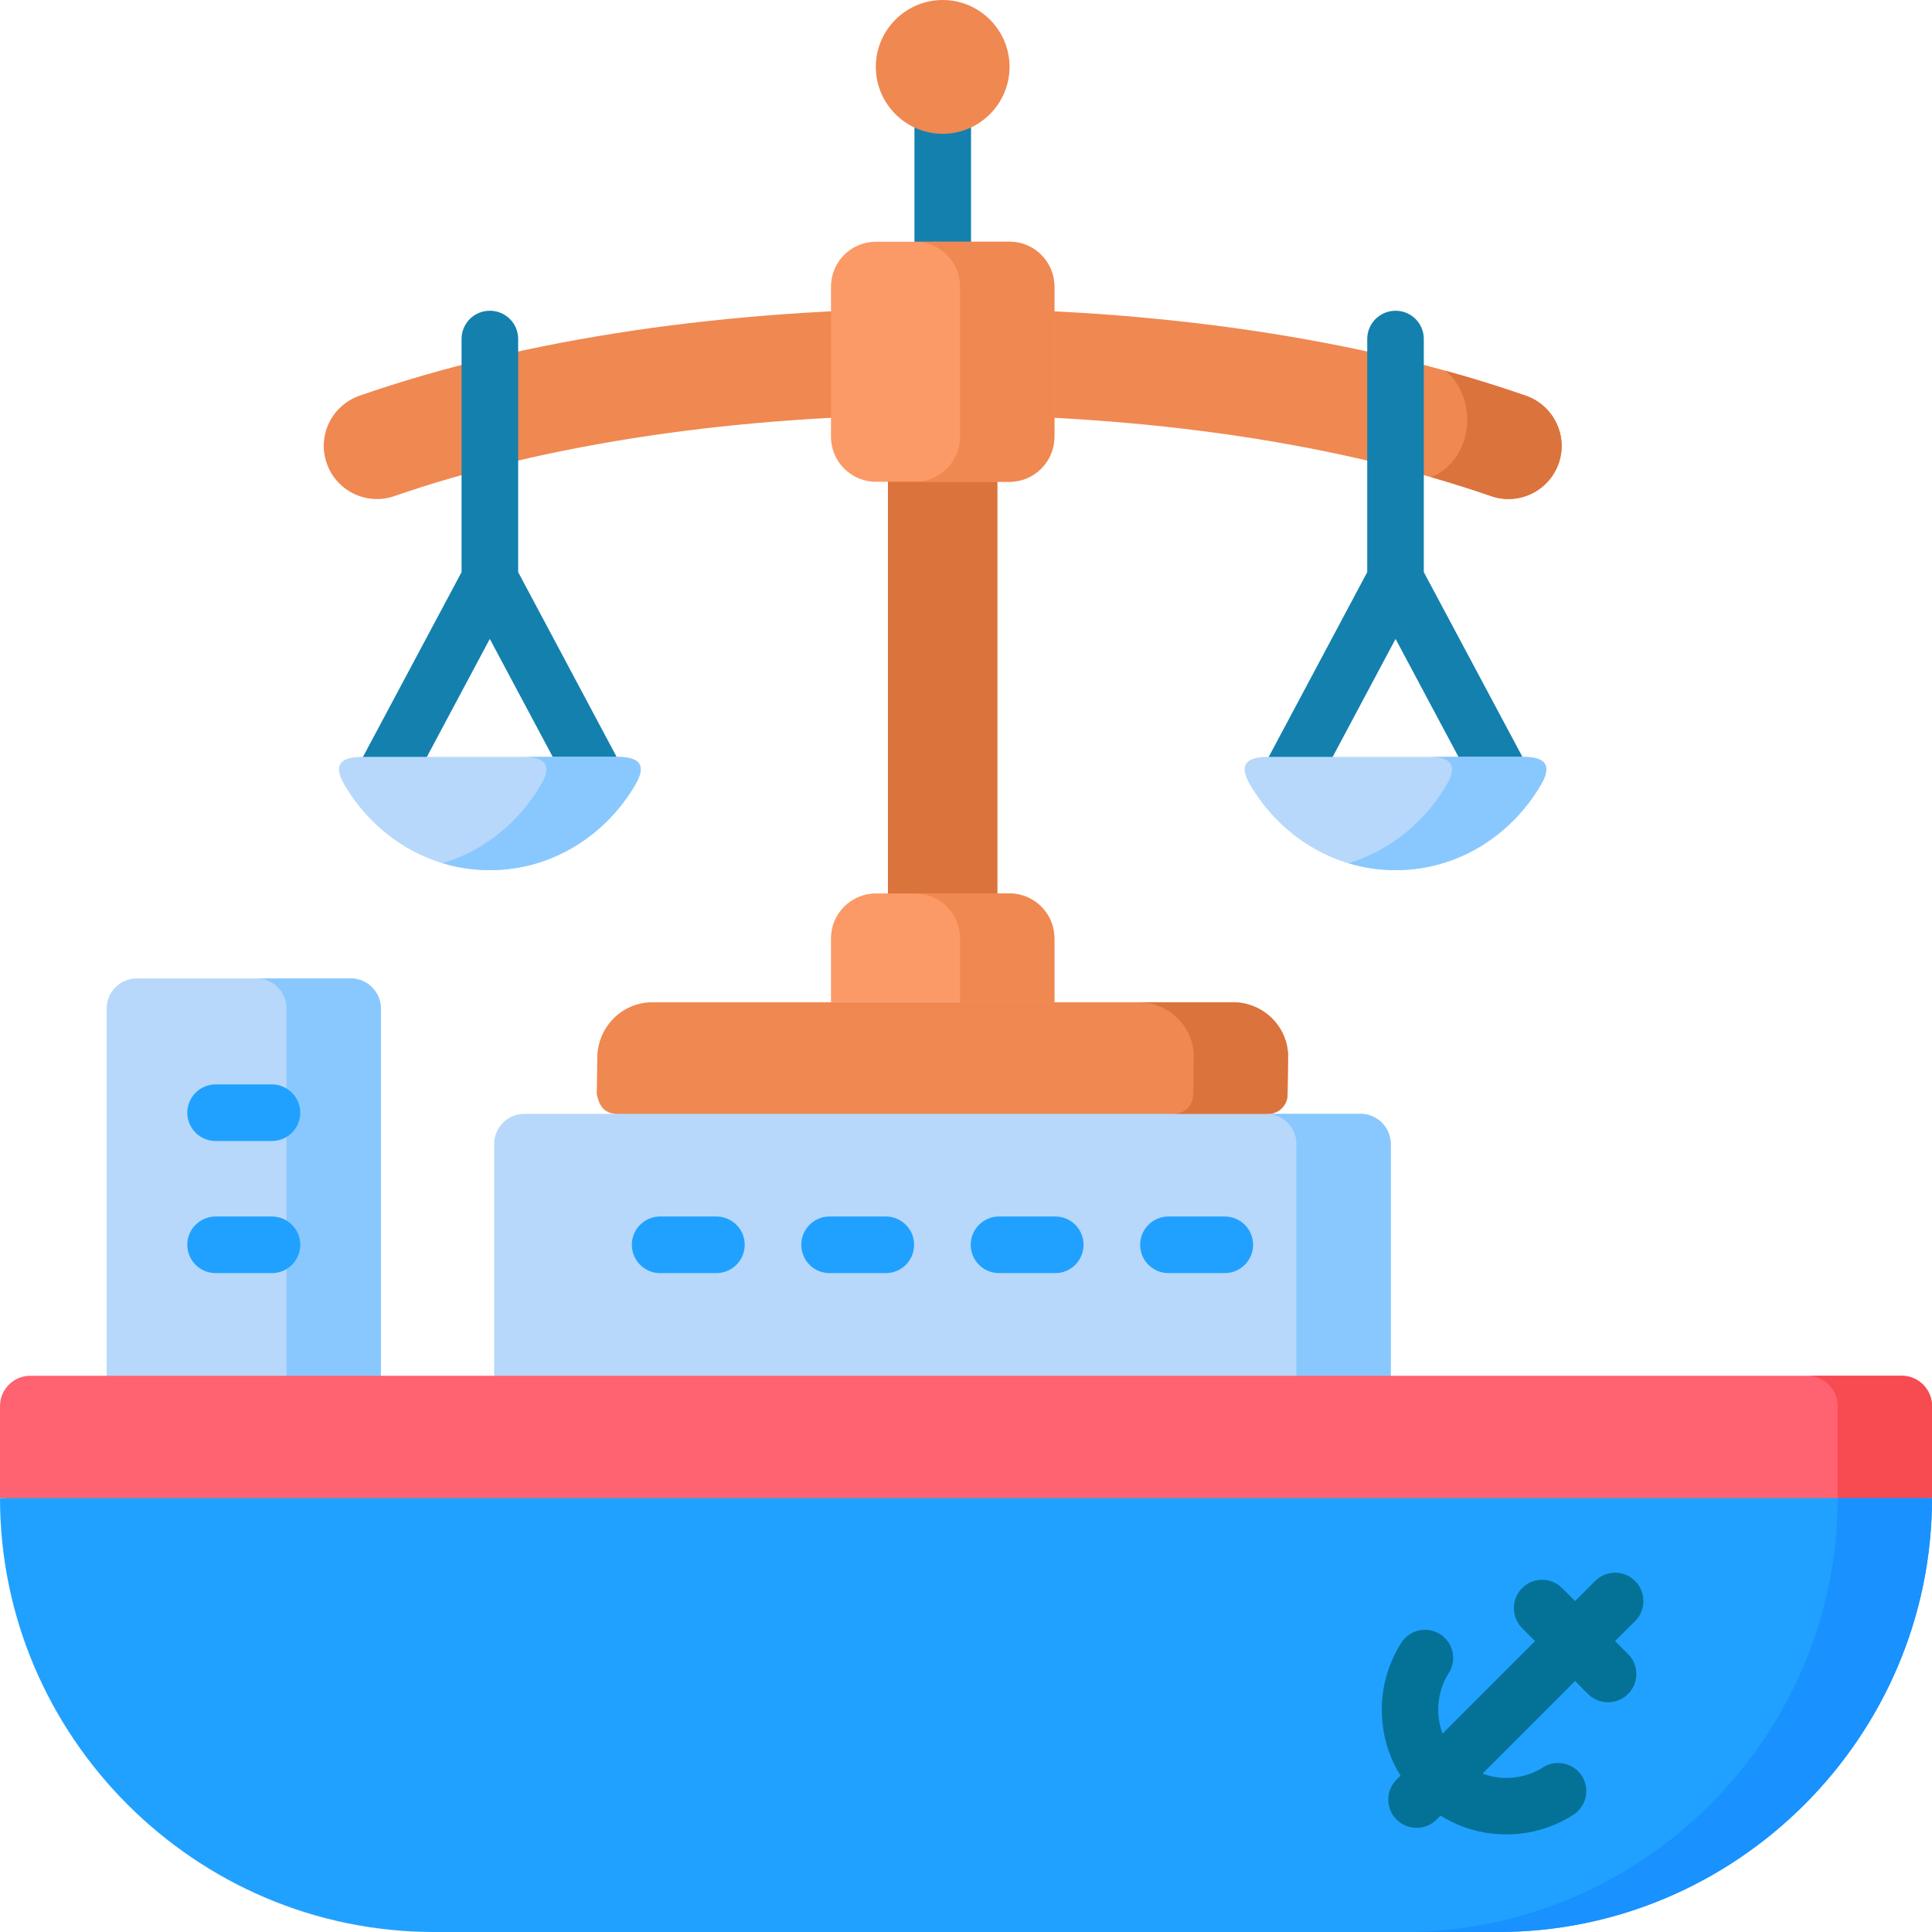
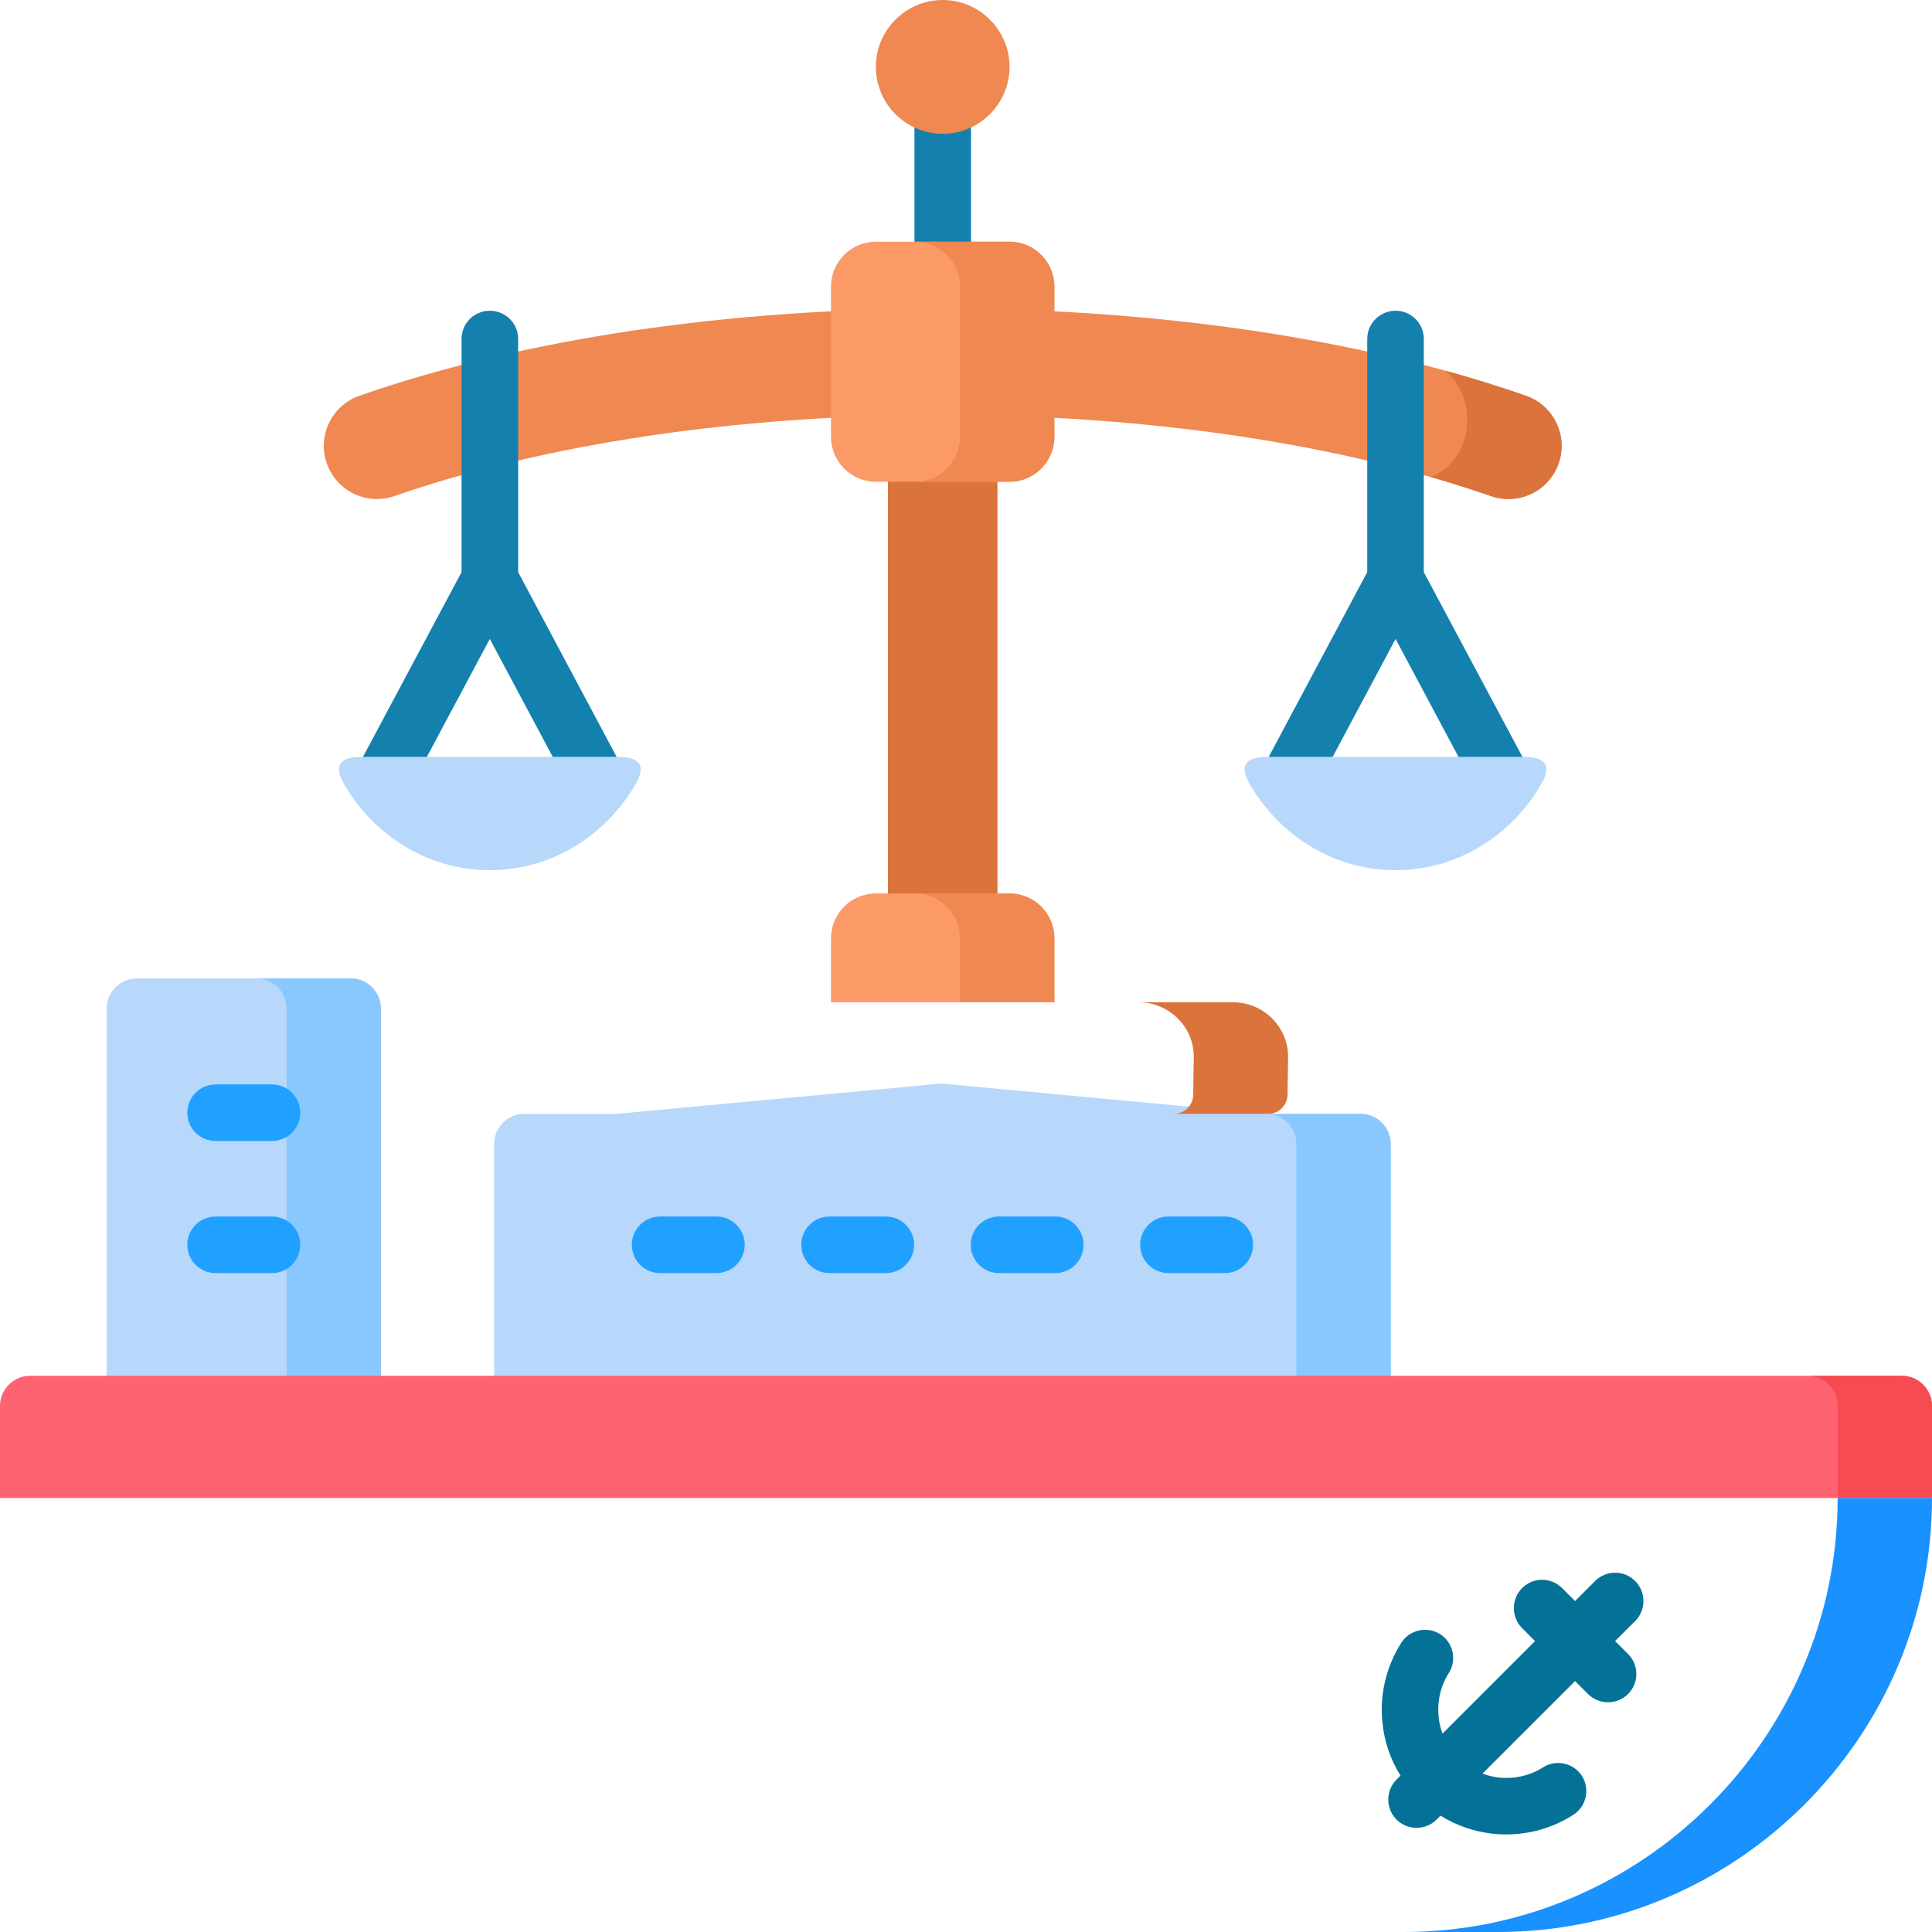
<svg xmlns="http://www.w3.org/2000/svg" width="50" height="50" viewBox="0 0 50 50" fill="none">
  <g clip-path="url(#clip0_265_4304)">
    <path fill-rule="evenodd" clip-rule="evenodd" d="M22.979 12.064H25.814V23.646H22.979V12.064Z" fill="#DB733C" />
    <path d="M10.206 12.839C9.489 13.088 8.706 12.709 8.457 11.992C8.205 11.278 8.584 10.495 9.301 10.242C10.373 9.869 11.502 9.542 12.676 9.263C13.847 8.986 15.09 8.748 16.393 8.554C17.653 8.369 18.968 8.225 20.33 8.128C21.667 8.034 23.029 7.984 24.396 7.984C25.767 7.984 27.126 8.034 28.466 8.128C29.825 8.225 31.14 8.369 32.399 8.554C33.703 8.748 34.949 8.986 36.117 9.263C37.291 9.542 38.42 9.869 39.492 10.242C40.209 10.495 40.588 11.278 40.339 11.992C40.087 12.709 39.303 13.088 38.589 12.839C37.648 12.512 36.61 12.211 35.481 11.942C34.373 11.679 33.208 11.458 32.001 11.278C30.802 11.101 29.554 10.965 28.272 10.874C27.032 10.785 25.736 10.738 24.396 10.738C23.057 10.738 21.761 10.785 20.524 10.874C19.239 10.965 17.991 11.101 16.792 11.278C15.585 11.458 14.42 11.679 13.312 11.942C12.183 12.211 11.145 12.512 10.206 12.839Z" fill="#F08851" />
    <path d="M37.41 9.595C38.124 9.791 38.822 10.01 39.492 10.242C40.209 10.494 40.588 11.278 40.339 11.992C40.087 12.709 39.303 13.088 38.587 12.839C38.096 12.668 37.576 12.504 37.031 12.346C37.421 12.2 37.751 11.854 37.897 11.375C38.099 10.708 37.886 9.991 37.41 9.595Z" fill="#DB733C" />
    <path d="M23.666 2.973C23.666 2.569 23.992 2.242 24.396 2.242C24.8 2.242 25.13 2.569 25.13 2.973V6.256C25.13 6.66 24.8 6.987 24.396 6.987C23.992 6.987 23.666 6.66 23.666 6.256V2.973Z" fill="#1480AE" />
    <path fill-rule="evenodd" clip-rule="evenodd" d="M27.287 7.416V11.308C27.287 11.945 26.766 12.468 26.127 12.468H22.666C22.027 12.468 21.506 11.945 21.506 11.308V7.416C21.506 6.777 22.027 6.256 22.666 6.256H26.127C26.766 6.256 27.287 6.777 27.287 7.416ZM27.287 25.938V24.283C27.287 23.643 26.766 23.123 26.127 23.123H22.666C22.027 23.123 21.506 23.643 21.506 24.283V25.938H27.287Z" fill="#FB9A67" />
    <path fill-rule="evenodd" clip-rule="evenodd" d="M27.287 7.416V11.308C27.287 11.945 26.766 12.468 26.127 12.468H23.685C24.325 12.468 24.845 11.945 24.845 11.308V7.416C24.845 6.777 24.325 6.256 23.685 6.256H26.127C26.766 6.256 27.287 6.777 27.287 7.416ZM27.287 25.938V24.283C27.287 23.643 26.766 23.123 26.127 23.123H23.685C24.325 23.123 24.845 23.643 24.845 24.283V25.938H27.287Z" fill="#F08851" />
    <path fill-rule="evenodd" clip-rule="evenodd" d="M9.077 37.033H3.54C3.111 37.033 2.76 36.682 2.76 36.253V26.102C2.76 25.673 3.111 25.321 3.54 25.321H9.077C9.506 25.321 9.858 25.673 9.858 26.102V36.253C9.858 36.682 9.506 37.033 9.077 37.033ZM32.767 28.826L24.363 28.042L15.959 28.826H13.57C13.141 28.826 12.789 29.177 12.789 29.606V36.253C12.789 36.682 13.141 37.033 13.57 37.033H35.209C35.641 37.033 35.992 36.682 35.992 36.253V29.606C35.992 29.177 35.641 28.826 35.209 28.826H32.767Z" fill="#B7D8FB" />
-     <path fill-rule="evenodd" clip-rule="evenodd" d="M33.321 28.325L33.335 27.361C33.346 26.581 32.696 25.939 31.915 25.939H16.878C16.097 25.939 15.469 26.581 15.458 27.361L15.444 28.325C15.463 28.325 15.483 28.826 15.959 28.826H32.823C33.097 28.826 33.321 28.602 33.321 28.325Z" fill="#F08851" />
    <path fill-rule="evenodd" clip-rule="evenodd" d="M33.322 28.325L33.335 27.361C33.346 26.581 32.696 25.939 31.915 25.939H29.474C30.254 25.939 30.905 26.581 30.894 27.361L30.88 28.325C30.88 28.602 30.656 28.826 30.382 28.826H32.823C33.097 28.826 33.322 28.602 33.322 28.325Z" fill="#DB733C" />
    <path fill-rule="evenodd" clip-rule="evenodd" d="M24.397 3.463C25.349 3.463 26.127 2.685 26.127 1.73C26.127 0.778 25.349 0 24.397 0C23.444 0 22.666 0.778 22.666 1.73C22.666 2.685 23.444 3.463 24.397 3.463Z" fill="#F08851" />
    <path fill-rule="evenodd" clip-rule="evenodd" d="M9.077 37.033H6.636C7.065 37.033 7.416 36.682 7.416 36.253V26.102C7.416 25.673 7.065 25.321 6.636 25.321H9.077C9.506 25.321 9.858 25.673 9.858 26.102V36.253C9.858 36.682 9.506 37.033 9.077 37.033ZM35.209 37.033H32.768C33.2 37.033 33.551 36.682 33.551 36.253V29.606C33.551 29.177 33.2 28.826 32.768 28.826H35.209C35.641 28.826 35.993 29.177 35.993 29.606V36.253C35.993 36.682 35.641 37.033 35.209 37.033Z" fill="#89C8FE" />
-     <path fill-rule="evenodd" clip-rule="evenodd" d="M50 38.769C50 44.945 44.945 50 38.769 50H11.234C5.055 50 0 44.945 0 38.769L26.11 37.739L50 38.769Z" fill="#21A1FF" />
-     <path fill-rule="evenodd" clip-rule="evenodd" d="M50 38.769H0V36.386C0 35.957 0.352 35.605 0.781 35.605H49.219C49.648 35.605 50 35.957 50 36.386V38.769H50Z" fill="#FF6270" />
+     <path fill-rule="evenodd" clip-rule="evenodd" d="M50 38.769H0V36.386C0 35.957 0.352 35.605 0.781 35.605H49.219C49.648 35.605 50 35.957 50 36.386V38.769H50" fill="#FF6270" />
    <path fill-rule="evenodd" clip-rule="evenodd" d="M50 38.769H47.559V36.386C47.559 35.957 47.207 35.605 46.778 35.605H49.219C49.648 35.605 50 35.957 50 36.386V38.769H50Z" fill="#F64B51" />
    <path fill-rule="evenodd" clip-rule="evenodd" d="M50 38.769C50 44.945 44.945 50 38.769 50H36.328C42.504 50 47.558 44.945 47.558 38.769H50Z" fill="#1991FF" />
    <path d="M5.581 32.948C5.177 32.948 4.847 32.621 4.847 32.214C4.847 31.81 5.177 31.483 5.581 31.483H7.037C7.441 31.483 7.771 31.81 7.771 32.214C7.771 32.621 7.441 32.948 7.037 32.948H5.581ZM17.083 32.948C16.679 32.948 16.352 32.621 16.352 32.214C16.352 31.81 16.679 31.483 17.083 31.483H18.539C18.943 31.483 19.273 31.81 19.273 32.214C19.273 32.621 18.943 32.948 18.539 32.948H17.083ZM30.24 32.948C29.836 32.948 29.507 32.621 29.507 32.214C29.507 31.81 29.836 31.483 30.24 31.483H31.696C32.101 31.483 32.43 31.81 32.43 32.214C32.43 32.621 32.1 32.948 31.696 32.948H30.24ZM25.855 32.948C25.451 32.948 25.122 32.621 25.122 32.214C25.122 31.81 25.451 31.483 25.855 31.483H27.311C27.716 31.483 28.042 31.81 28.042 32.214C28.042 32.621 27.716 32.948 27.311 32.948H25.855ZM21.468 32.948C21.064 32.948 20.737 32.621 20.737 32.214C20.737 31.81 21.064 31.483 21.468 31.483H22.924C23.331 31.483 23.657 31.81 23.657 32.214C23.657 32.621 23.331 32.948 22.924 32.948H21.468ZM5.581 29.529C5.177 29.529 4.847 29.202 4.847 28.798C4.847 28.394 5.177 28.064 5.581 28.064H7.037C7.441 28.064 7.771 28.394 7.771 28.798C7.771 29.202 7.441 29.529 7.037 29.529H5.581Z" fill="#21A1FF" />
    <path d="M41.28 40.917C41.568 40.629 42.03 40.629 42.318 40.917C42.603 41.203 42.603 41.667 42.318 41.953L41.798 42.47L42.133 42.805C42.421 43.09 42.421 43.556 42.133 43.841C41.848 44.126 41.385 44.126 41.097 43.841L40.762 43.506L38.368 45.9C38.506 45.953 38.647 45.986 38.791 46.003C39.184 46.044 39.589 45.958 39.932 45.74C40.272 45.524 40.724 45.624 40.94 45.961C41.155 46.302 41.056 46.753 40.715 46.969C40.084 47.373 39.345 47.534 38.631 47.456C38.157 47.404 37.695 47.248 37.28 46.988L37.18 47.091C36.892 47.376 36.43 47.376 36.142 47.091C35.857 46.803 35.857 46.341 36.142 46.055L36.245 45.953C35.984 45.538 35.829 45.075 35.78 44.602C35.699 43.888 35.863 43.149 36.264 42.517C36.48 42.177 36.931 42.077 37.272 42.293C37.609 42.509 37.712 42.96 37.493 43.301C37.275 43.644 37.189 44.048 37.233 44.444C37.247 44.585 37.28 44.729 37.333 44.865L39.727 42.471L39.392 42.136C39.107 41.85 39.107 41.385 39.392 41.1C39.677 40.812 40.142 40.812 40.428 41.1L40.763 41.435L41.28 40.917Z" fill="#047297" />
    <path d="M11.945 8.773C11.945 8.368 12.272 8.042 12.676 8.042C13.083 8.042 13.41 8.368 13.41 8.773V14.807L15.97 19.61C16.161 19.965 16.026 20.407 15.671 20.596C15.317 20.787 14.874 20.651 14.683 20.297L12.676 16.535L10.669 20.297C10.481 20.651 10.038 20.787 9.684 20.596C9.326 20.407 9.194 19.964 9.382 19.61L11.945 14.807V8.773ZM34.111 20.297C33.919 20.651 33.479 20.787 33.122 20.596C32.768 20.407 32.632 19.965 32.823 19.61L35.384 14.807V8.773C35.384 8.368 35.713 8.042 36.117 8.042C36.522 8.042 36.848 8.368 36.848 8.773V14.807L39.412 19.61C39.6 19.965 39.467 20.407 39.11 20.596C38.756 20.787 38.313 20.651 38.124 20.297L36.117 16.535L34.111 20.297Z" fill="#1480AE" />
    <path fill-rule="evenodd" clip-rule="evenodd" d="M12.676 22.52C11.059 22.52 9.675 21.612 8.911 20.305C8.592 19.762 8.855 19.588 9.373 19.588H15.981C16.499 19.588 16.762 19.762 16.443 20.305C15.679 21.612 14.295 22.52 12.676 22.52ZM36.117 22.52C34.498 22.52 33.114 21.612 32.35 20.305C32.031 19.762 32.294 19.588 32.815 19.588H39.42C39.937 19.588 40.2 19.762 39.882 20.305C39.118 21.612 37.736 22.52 36.117 22.52Z" fill="#B7D8FB" />
-     <path fill-rule="evenodd" clip-rule="evenodd" d="M12.676 22.52C12.252 22.52 11.843 22.456 11.455 22.34C12.54 22.013 13.44 21.268 14.002 20.305C14.32 19.762 14.057 19.588 13.54 19.588H15.981C16.499 19.588 16.762 19.762 16.444 20.305C15.68 21.612 14.295 22.52 12.676 22.52ZM36.117 22.52C35.691 22.52 35.281 22.456 34.897 22.34C35.979 22.013 36.879 21.268 37.441 20.305C37.759 19.762 37.496 19.588 36.978 19.588H39.42C39.938 19.588 40.2 19.762 39.882 20.305C39.118 21.612 37.737 22.52 36.117 22.52Z" fill="#89C8FE" />
  </g>
  <defs>
    <clipPath id="clip0_265_4304">
      <rect width="50" height="50" fill="white" />
    </clipPath>
  </defs>
</svg>